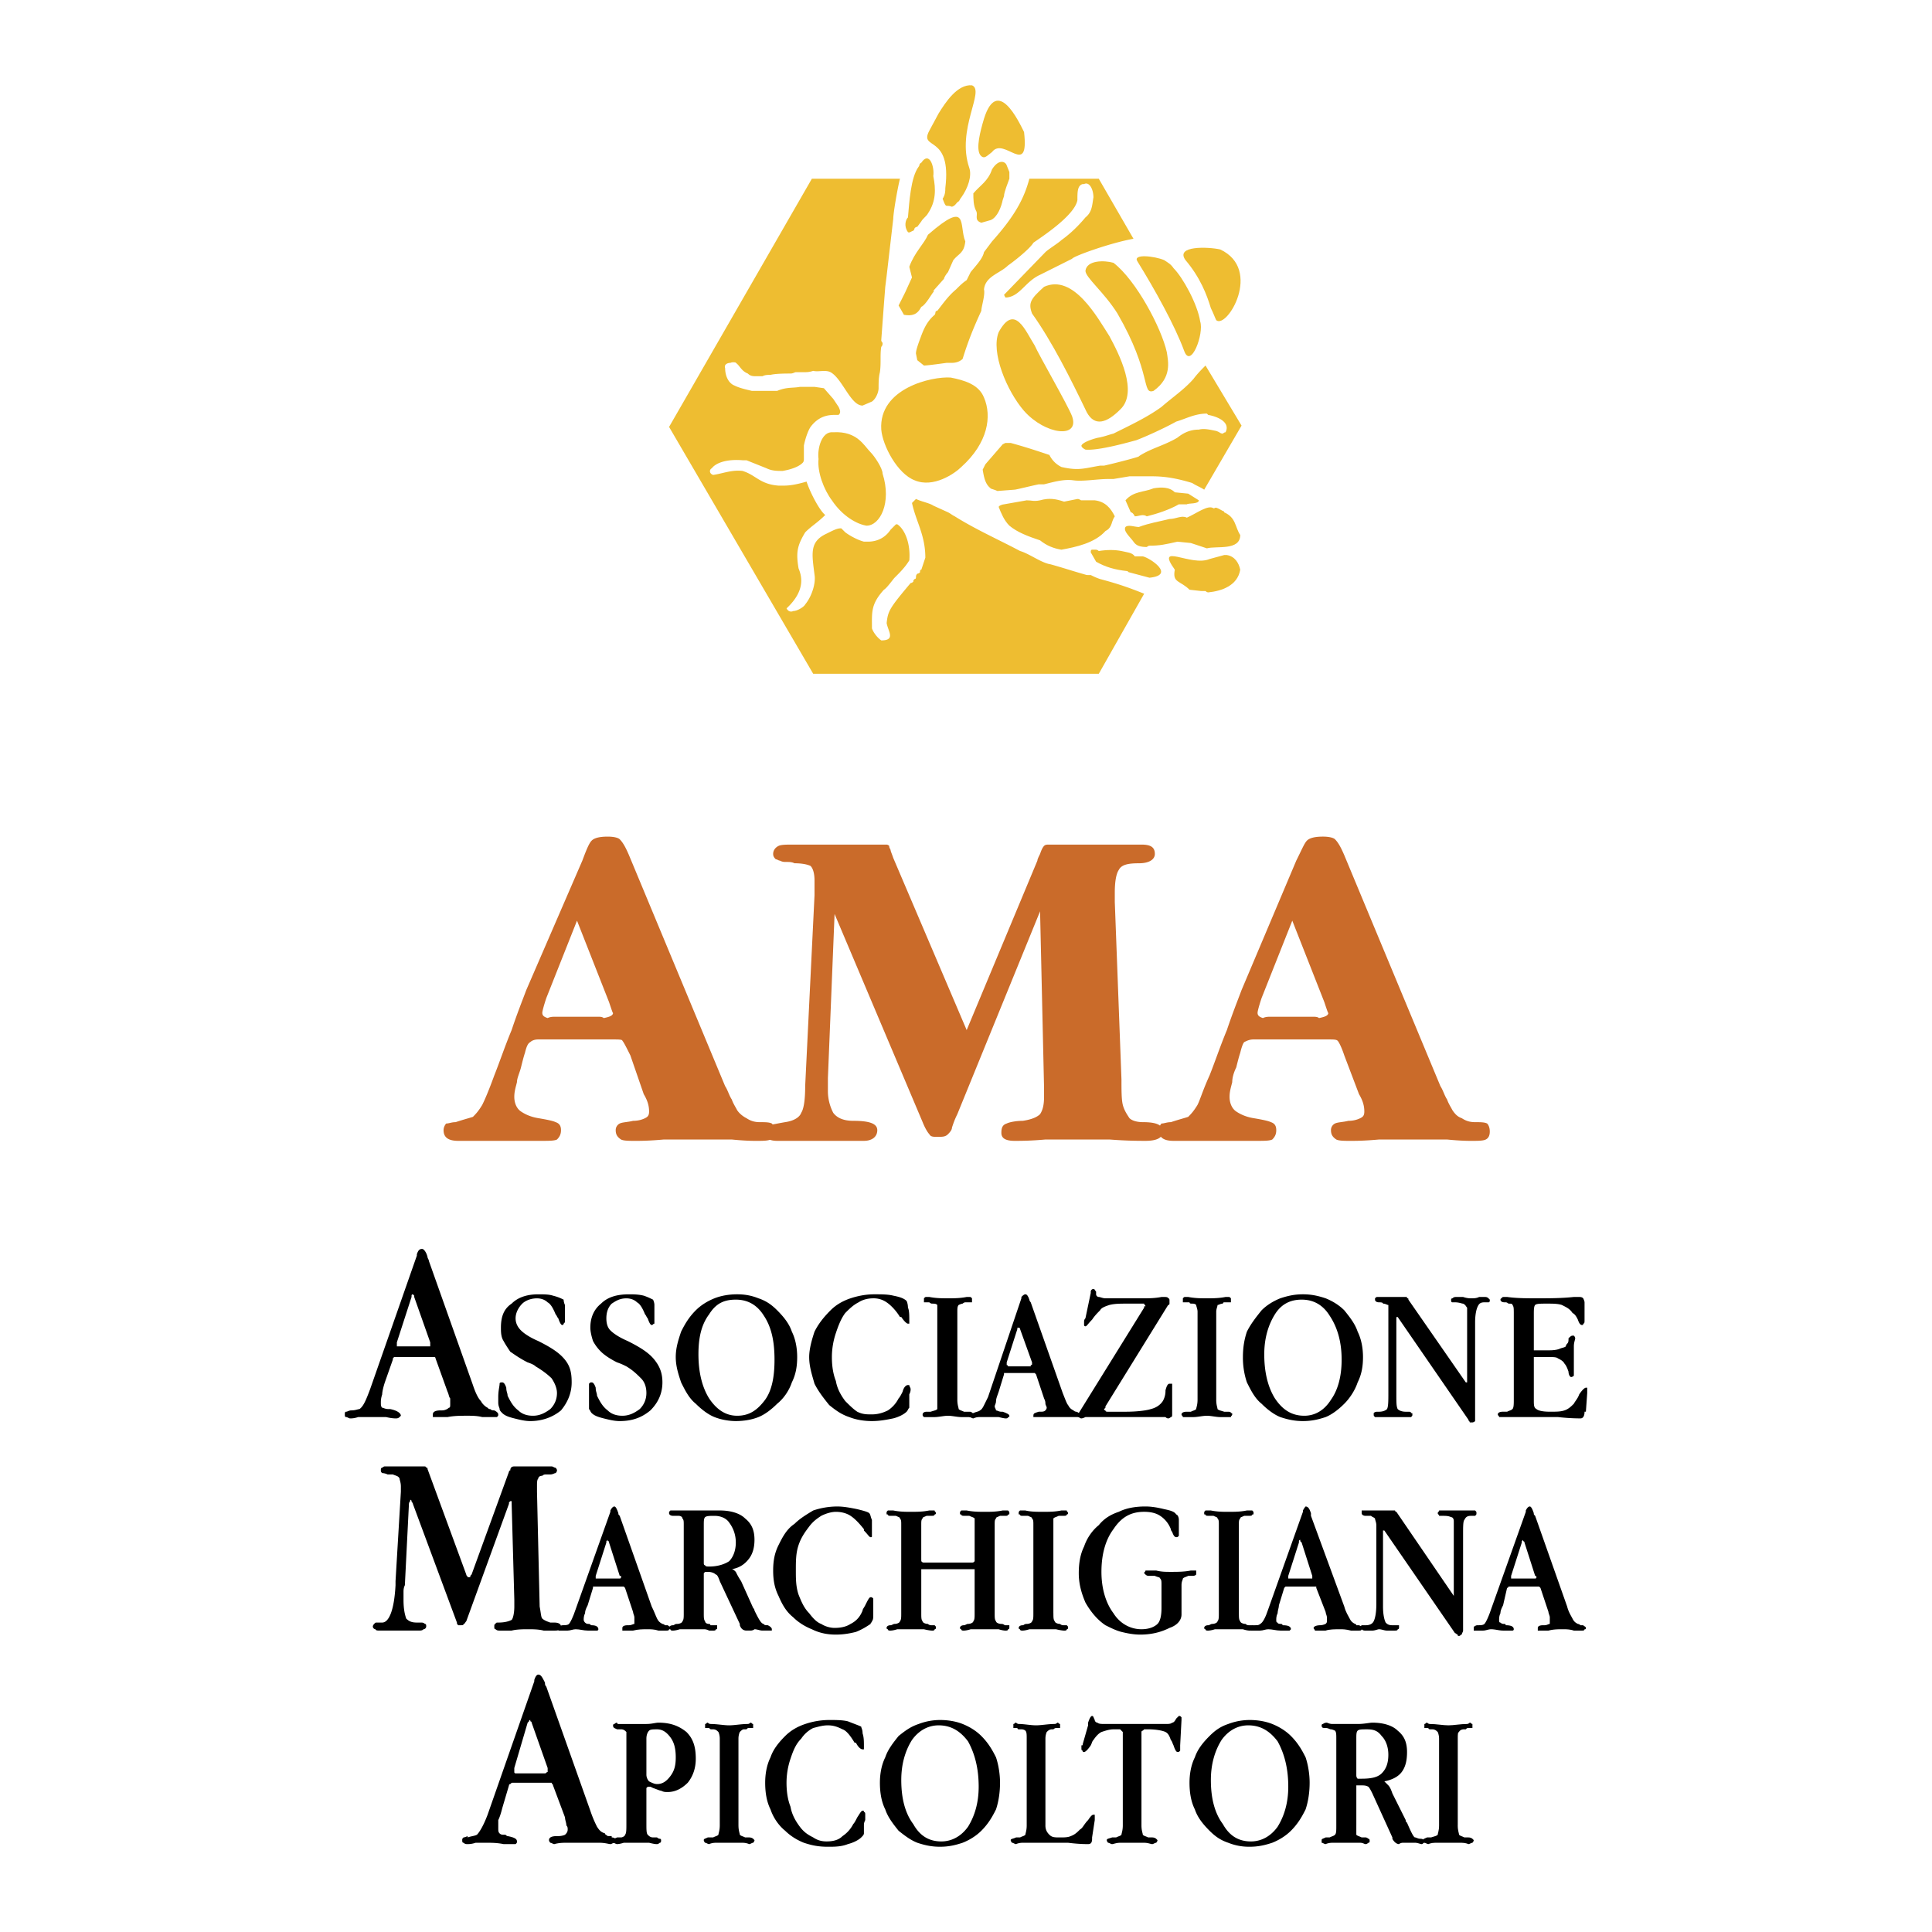
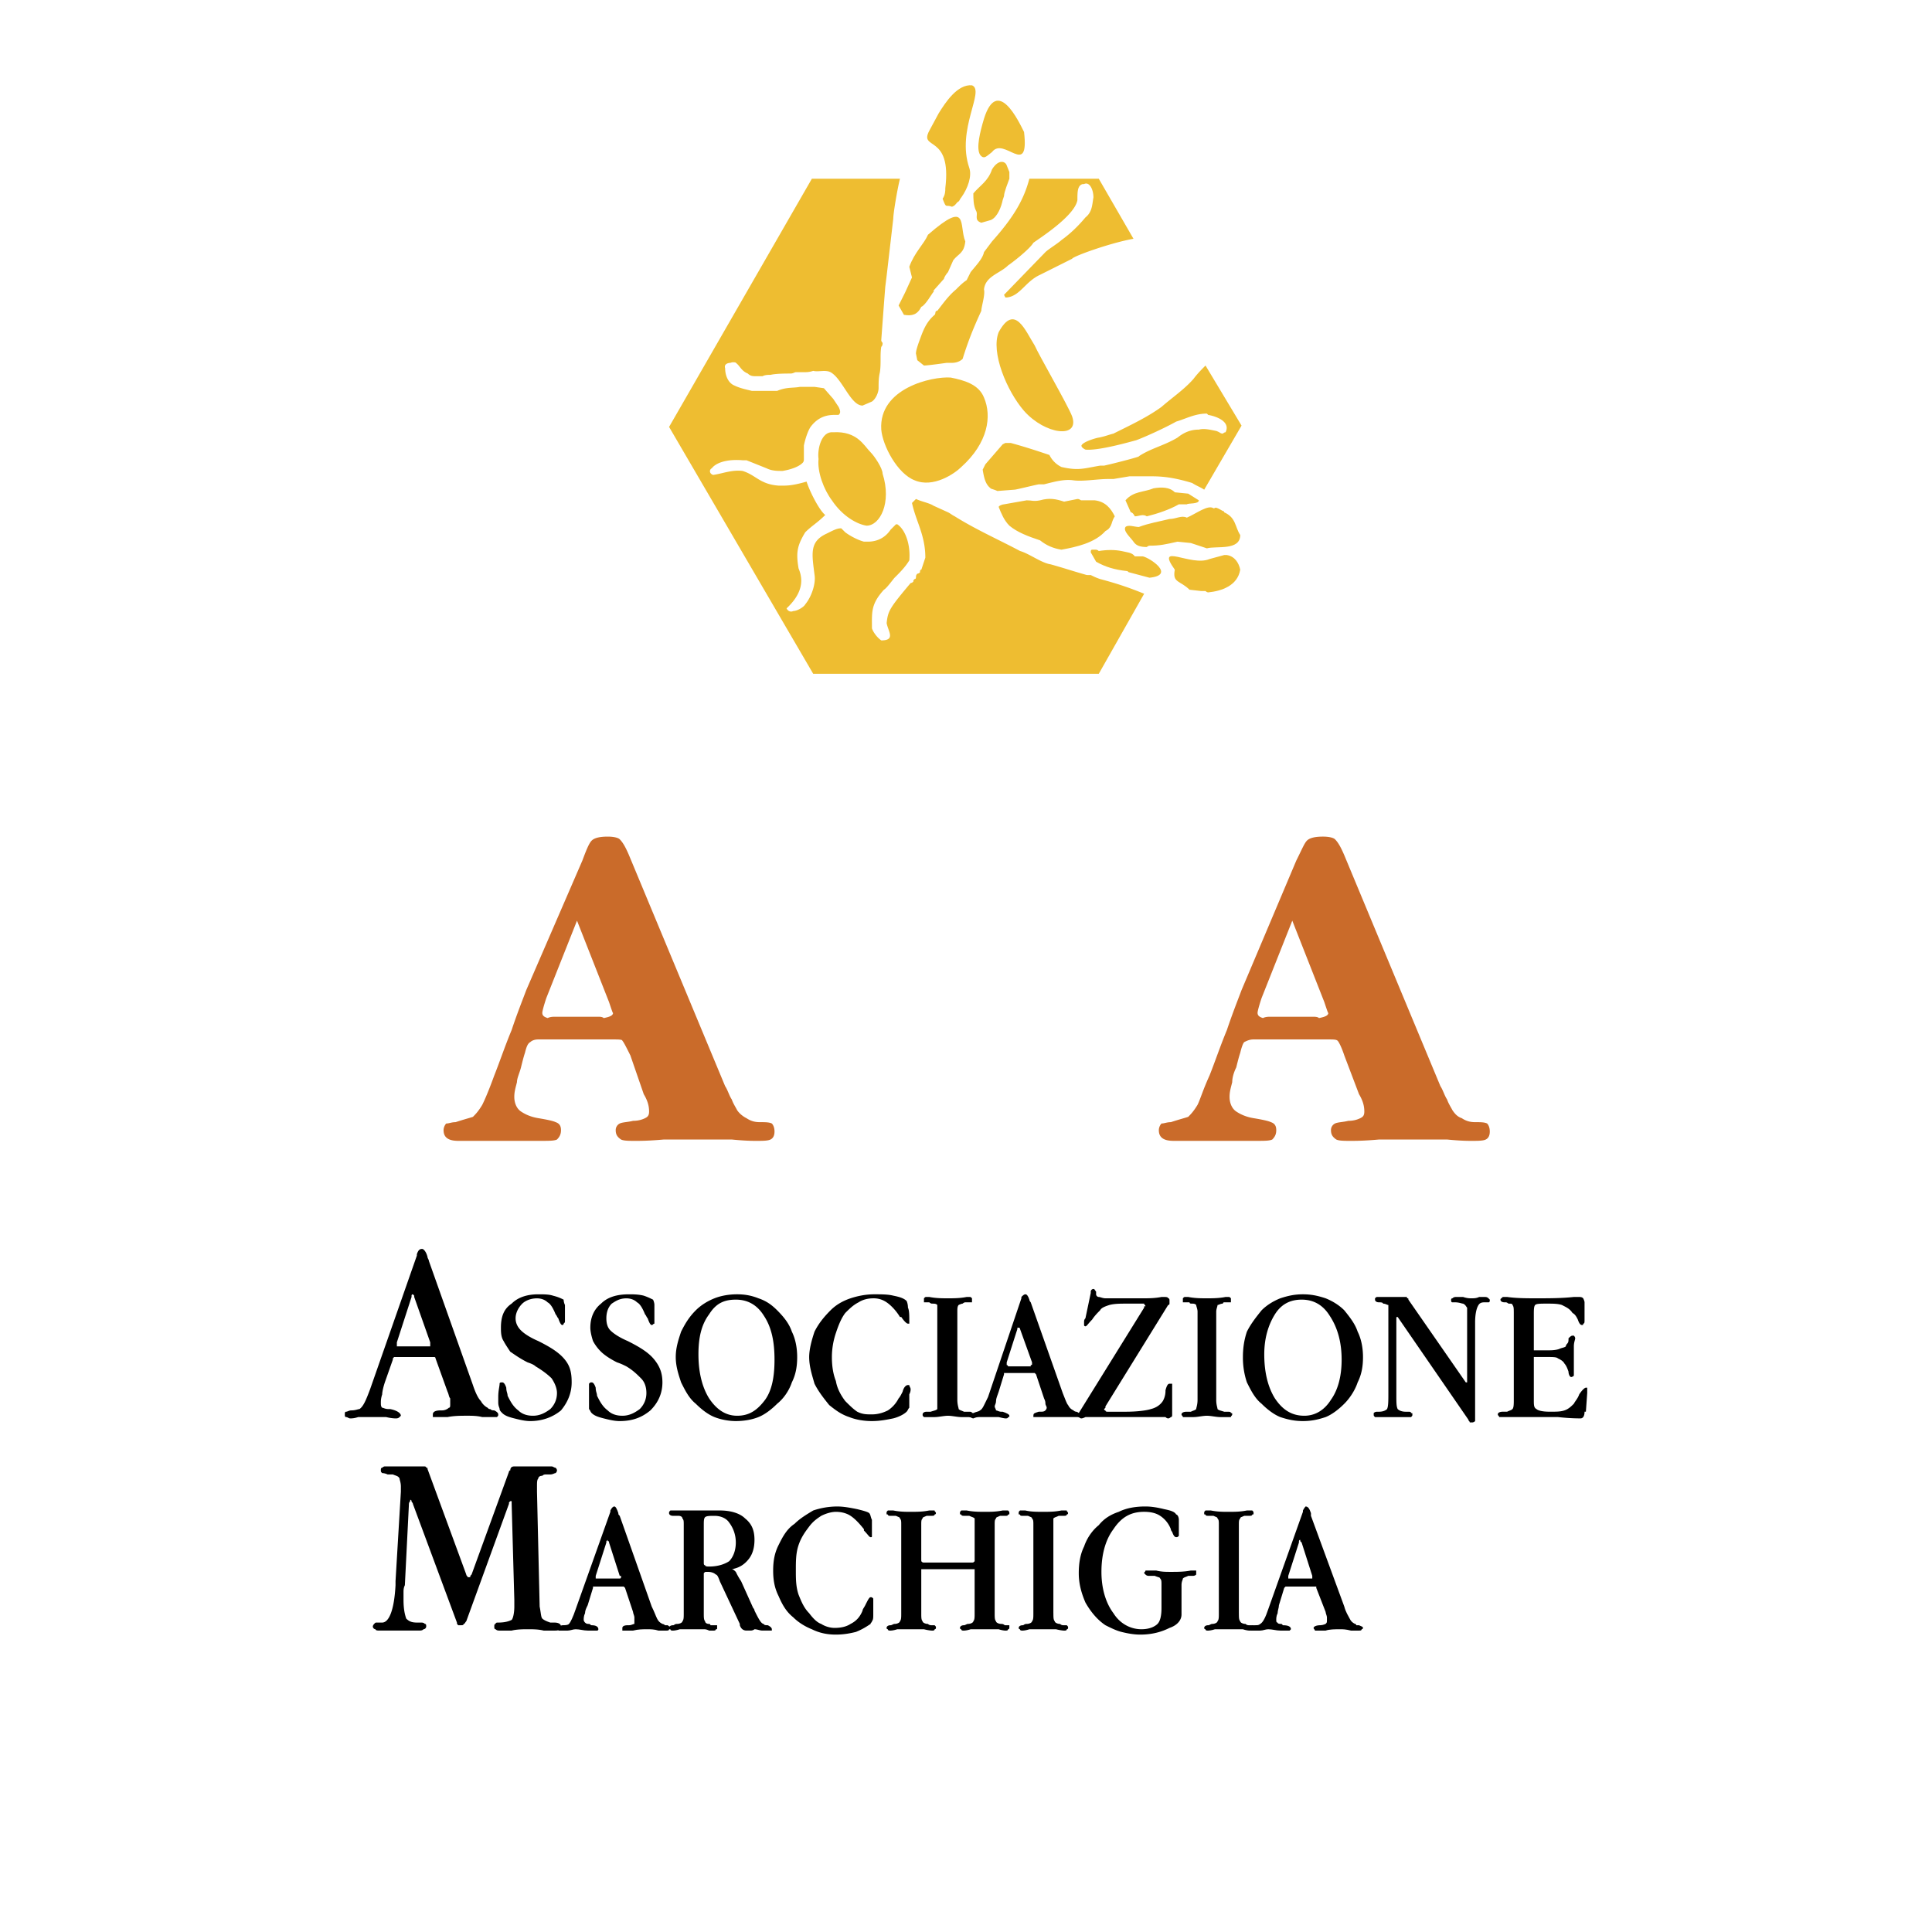
<svg xmlns="http://www.w3.org/2000/svg" width="2500" height="2500" viewBox="0 0 192.756 192.756">
  <g fill-rule="evenodd" clip-rule="evenodd">
    <path fill="#fff" d="M0 0h192.756v192.756H0V0z" />
    <path d="M120.275 36.47c-.398.399-.797.799-1.199 1.332-.932 1.064-2.129 1.863-3.193 2.795-1.465 1.065-3.197 1.863-4.793 2.663-.533.134-.799.267-1.465.4-.133 0-1.598.399-1.73.798 0 .133.133.267.4.4 1.33.133 4.525-.799 5.057-.933 1.066-.398 3.062-1.331 3.996-1.863.932-.266 1.863-.799 3.062-.799l.131.134c.801.133 2.266.666 1.732 1.731-.135 0-.268.133-.268.133-.266 0-.266-.133-.664-.266-.666-.133-1.197-.267-1.732-.133-.799 0-1.465.267-2.131.799-1.328.798-2.662 1.065-3.861 1.864.268 0-2.262.665-3.461.932h-.398c-1.598.266-2.129.532-3.861.134a2.61 2.61 0 0 1-1.197-1.199c-1.197-.399-2.396-.799-3.861-1.198h-.266-.266l-.268.134-1.73 1.997-.266.532c.131.799.266 1.464.799 1.864-.135 0 .398.133.666.266l1.73-.133c.133 0 1.729-.399 2.396-.533h.532c1.066-.265 1.998-.531 2.93-.399.932.134 2.396-.132 3.461-.132h.533l1.596-.267h2.266c1.463 0 2.664.267 3.994.666.398.267.799.399 1.199.666l3.725-6.391-3.595-5.994zm-11.449 20.903c.266.132.533.265.932.398 1.998.533 3.062.932 4.395 1.465l-4.527 7.988H81.133l-14.379-24.63L81 17.831h8.789c-.267 1.065-.668 3.461-.668 3.994l-.664 5.724-.134 1.066-.134 1.73-.266 3.595c0 .133.134.266.134.266 0 .134 0 .266-.134.4-.134.798 0 1.597-.134 2.529-.132.532-.132 1.064-.132 1.598 0 .399-.268 1.064-.666 1.331l-.932.4c-1.199 0-1.998-2.663-3.194-3.329-.533-.267-1.2 0-1.732-.134-.398.134-.664.134-1.065.134h-.666c-.132 0-.266.133-.531.133-.398 0-1.466 0-1.999.132-.266 0-.531 0-.797.134h-.667c-.266 0-.531 0-.798-.266-.667-.267-.798-.799-1.197-1.066.131 0-.266-.132-.533 0-.267 0-.667.134-.533.533 0 .665.266 1.464.932 1.73.533.267 1.198.399 1.732.533H77.541c.932-.4 1.596-.267 2.263-.4h1.463l.934.134.932 1.064.533.799c.266.532.134.665 0 .799h-.399c-.666 0-1.598.133-2.396 1.198-.268.399-.535 1.198-.667 1.864v1.331c0 .133 0 .267-.134.399-.398.4-1.197.666-1.997.799-.531 0-1.063 0-1.598-.266l-1.997-.799h-.397c-1.6-.133-2.664.267-3.063.799-.267.133-.267.533.132.665.932-.132 1.863-.532 2.931-.399 1.329.399 1.729 1.331 3.594 1.465h.532c.666 0 1.331-.134 2.265-.399.399 1.198 1.331 2.929 1.864 3.328-.8.799-1.333 1.065-1.999 1.73-.799 1.332-.932 1.998-.665 3.595.267.667.8 2.13-1.197 3.994.132.266.398.399.664.266.399 0 1.065-.399 1.198-.665.666-.799 1.067-2.131.932-2.929-.266-2.131-.531-3.329 1.199-4.128.8-.399 1.066-.532 1.465-.532l.4.399c.531.399 1.331.799 1.864.932h.399c.931 0 1.73-.399 2.262-1.198l.533-.533h.134c.797.533 1.331 1.998 1.199 3.595-.401.665-.932 1.198-1.466 1.73-.134.133-.798 1.065-1.065 1.199-1.33 1.465-1.197 2.263-1.197 3.861.134.399.532.932.932 1.198 1.465 0 .667-.932.533-1.73.133-1.199.265-1.465 2.396-3.995.134 0 .265-.133.265-.133 0-.134 0-.134.134-.267.134 0 .134-.133.134-.266 0 0 0-.132.134-.266.134 0 .265-.133.265-.133 0-.134 0-.266.133-.266l.399-1.198c0-2.264-.932-3.595-1.331-5.459l.399-.399c.532.266 1.332.399 1.729.666l1.467.666c.265.134.397.267.665.399 2.131 1.332 4.262 2.264 6.523 3.462.932.267 2.129 1.198 3.061 1.332 1.867.533 1.732.533 3.596 1.066l.396.001zm-6.125-39.542h6.924l3.463 5.992c-2.264.399-5.992 1.731-6.127 1.996l-3.193 1.598c-1.465.666-1.998 2.13-3.328 2.264h-.133l-.135-.267 4.129-4.26c.266-.267 1.33-.932 1.596-1.198.932-.666 1.732-1.465 2.398-2.264.664-.532.664-1.198.797-1.996 0-.8-.4-1.599-.932-1.332h-.133c-.533.132-.533.799-.533 1.597-.266 1.598-3.859 3.862-4.393 4.261-.4.666-2.129 1.997-2.529 2.263-.799.798-2.264 1.064-2.398 2.396.135.533-.266 1.731-.266 2.13-.797 1.731-1.33 3.062-1.864 4.793-.265.266-.665.398-1.065.398h-.397-.134s-1.865.267-2.264.267l-.665-.532-.134-.666c0-.266.134-.665.268-1.065.397-1.066.664-1.998 1.596-2.795.134-.134 0-.4.266-.4.533-.666 1.067-1.465 1.865-2.13.399-.398.665-.665 1.065-.932l.398-.799c.534-.666 1.2-1.332 1.331-1.997l.801-1.065c2.263-2.529 3.195-4.26 3.726-6.257z" fill="#eebd31" />
    <path d="M109.225 49.917h-1.33c-.135 0-.135-.133-.4-.133l-1.33.266c-.801-.266-1.465-.399-2.396-.133-.666.133-.801 0-1.334 0l-2.262.399c-.133 0-.533.134-.533.267.268.666.533 1.331 1.066 1.864.799.665 1.863 1.064 3.062 1.464.664.533 1.33.798 2.129.932 1.467-.267 3.328-.665 4.395-1.863.266-.134.398-.267.533-.533.133-.267.133-.533.398-.933-.399-.799-.932-1.465-1.998-1.597zM106.961 41.529c-.398-1.064-3.326-6.124-3.727-7.056-.932-1.464-1.996-4.261-3.596-1.332-.797 1.997.801 5.859 2.531 7.855 2.132 2.398 5.591 2.796 4.792.533zM98.174 39.665c-.531-1.332-1.997-1.73-3.327-1.997-1.863-.133-7.189 1.065-6.923 5.192.134 1.598 1.599 4.394 3.328 5.059 1.863.799 3.995-.666 4.661-1.331 2.663-2.397 3.062-5.059 2.261-6.923zM86.859 45.124c-.666-.666-1.332-2.13-3.729-1.997-1.197-.133-1.598 1.731-1.465 2.662-.133 1.331.533 3.062 1.331 4.127 1.065 1.597 2.53 2.396 3.462 2.53 1.33 0 2.529-2.264 1.598-5.193.001-.532-.799-1.73-1.197-2.129zM123.738 53.378c-.533-.799-.4-1.731-1.6-2.264 0 0 0-.132-.133-.132-.932-.533-.664-.267-.932-.267-.533-.4-1.73.533-2.662.932-.533-.266-1.064.133-1.73.133-1.064.267-1.996.4-3.064.799-.396 0-1.062-.267-1.328 0-.268.4.531 1.065.799 1.464.264.4.666.532 1.33.532 0 0 .133-.132.268-.132 1.062 0 1.596-.133 2.793-.4l1.332.134 1.6.531c.931-.264 3.327.268 3.327-1.33zM123.738 56.84c-.135-.667-.533-1.332-1.334-1.464h-.266l-1.463.398c-1.865.799-5.457-1.73-3.463 1.066-.266 1.331.533 1.064 1.465 1.997l1.199.133h.398s.135.133.266.133c1.335-.133 2.931-.665 3.198-2.263zM118.547 49.251l-1.334-.133c-.531-.533-1.33-.533-2.129-.399-.932.399-1.996.266-2.795 1.198l.531 1.198c.133 0 .268.134.4.399.396 0 .799-.265 1.197 0 1.066-.265 2.264-.665 3.197-1.198h.797c.135-.133 1.197 0 1.197-.399l-1.061-.666zM114.02 55.509h-.799c-.268-.399-.799-.399-1.332-.533-.666-.133-1.465-.133-2.264 0 0 0-.133-.133-.266-.133h-.4c-.133 0-.133.133-.133.267l.533.932c.932.532 1.863.799 3.062.932.133 0 .133.134.264.134l2 .532c2.663-.267.001-1.998-.665-2.131zM100.705 17.165l-.266-.667c-.133-.399-.801-.665-1.465.4-.398 1.198-1.199 1.597-1.863 2.396 0 .533 0 1.198.266 1.731.266.399-.266.932.531 1.198l.934-.266c.666-.267 1.064-1.331 1.197-1.998l.133-.399c0-.399.4-1.332.533-1.731v-.664zM98.174 11.84c-.398 1.331-.797 2.929-.398 3.594.398.533.666.132 1.199-.266 1.197-1.599 3.727 2.663 3.195-1.997-.533-1.066-2.662-5.592-3.996-1.331zm-1.198-3.329c1.333.533-1.597 4.394-.266 8.254.266.8-.132 1.998-.798 2.931-.134.132-.134.265-.266.398-.267.133-.267.399-.667.533-.665-.267-.531.266-.932-.799.268-.399.268-.799.268-1.065.665-5.458-2.662-3.729-1.597-5.725l.933-1.731c.663-1.065 1.862-2.929 3.325-2.796zM92.583 23.422c-.399.931-1.331 1.731-1.862 3.195l.266 1.065-.667 1.465-.666 1.331.533.933c.8.132 1.333 0 1.731-.799.399-.134 1.066-1.332 1.197-1.464 0 0 .134-.134 0-.134l1.067-1.198c0-.133.266-.533.399-.665l.532-1.198c.533-.666 1.063-.666 1.197-1.864-.664-1.599.4-4.261-3.727-.667z" fill="#eebd31" />
-     <path d="M93.115 17.564c.134-.932-.397-2.53-1.197-1.331-.265.133-.133.265-.265.399-.8 1.066-.932 3.595-1.067 5.059-.266.267-.399.933 0 1.464.135.134.401-.132.532-.132 0 0 .134-.134.134-.266 0 0 .134-.133.268-.133l.398-.533c.132-.267.533-.533.665-.799.799-1.198.799-2.396.532-3.728zM121.74 24.887c-1.199-.267-4.527-.399-3.461 1.065 1.465 1.73 2.131 3.461 2.529 4.792.266.533.4.932.533 1.198 1.063.933 4.661-5.058.399-7.055zM119.744 32.076c-.266-1.731-1.73-4.394-2.662-5.325-.268-.4-.533-.533-.932-.799-.932-.399-3.197-.666-2.664.132 1.732 2.796 3.727 6.391 4.658 8.921.667 1.864 2.001-1.731 1.6-2.929zM116.414 35.138c-.531-2.396-3.062-7.188-5.324-8.919-.934-.266-2.664-.266-2.795.799 0 .665 1.861 2.13 3.193 4.26 3.463 5.992 2.396 8.122 3.596 7.723 1.863-1.333 1.465-2.93 1.33-3.863zM110.689 33.541c-1.197-1.865-3.594-6.258-6.523-4.926-1.33 1.198-1.598 1.597-1.199 2.663 1.998 2.796 3.861 6.524 5.459 9.852.799 1.465 1.998 1.066 3.33-.266 1.861-1.732-.135-5.593-1.067-7.323z" fill="#eebd31" />
    <path d="M38.396 137.92c-.134.399-.265.933-.265 1.199-.133.399-.133.665-.133.798 0 .267 0 .4.133.533.131 0 .265.134.664.134h.134c.667.132 1.065.398 1.065.665l-.132.133c-.135.133-.267.133-.401.133 0 0-.399 0-.932-.133H35.733c-.399.133-.666.133-.8.133-.132 0-.266-.133-.399-.133-.131 0-.131-.133-.131-.267 0-.133 0-.267.131-.267.134 0 .267-.133.533-.133.399 0 .666-.132.797-.132.401-.267.667-.934 1.067-1.997l4.659-13.314v-.133c.134-.399.265-.533.531-.533.133 0 .4.267.532.8 0 .133.136.265.136.398l4.393 12.382c.266.799.531 1.332.797 1.598.135.267.401.533.668.666.132.134.132.134.266.134.134.132.265.132.399.132.267.133.398.267.398.399 0 .134 0 .134-.131.267h-1.464c-.533-.133-1.067-.133-1.465-.133-.666 0-1.332 0-1.997.133h-1.467v-.267c0-.267.267-.399.8-.399h.132c.267 0 .534-.132.666-.266.134 0 .134-.133.134-.399v-.532c-.134-.135-.134-.399-.266-.666l-1.199-3.328s0-.134-.133-.134h-3.994c-.134.134-.134.134-.134.267l-.796 2.262zm1.199-3.994v.4H42.923v-.132-.134-.134l-1.598-4.526v-.133l-.134-.134s-.131 0-.131.134v.133l-1.465 4.526zM57.035 137.92c0 1.065-.399 1.997-1.065 2.796-.798.666-1.864 1.066-3.062 1.066-.532 0-1.064-.134-1.598-.268-.533-.133-.932-.266-1.199-.532-.132-.134-.266-.267-.266-.398 0-.134-.134-.267-.134-.667v-.533c0-.664.134-1.064.134-1.33 0-.134.134-.134.266-.134.134 0 .268.134.401.533 0 .399.131.532.131.799.266.532.533 1.065 1.066 1.464.399.399.931.533 1.464.533.666 0 1.199-.267 1.73-.665.401-.4.666-.934.666-1.599 0-.532-.265-1.065-.532-1.465-.399-.398-.932-.799-1.599-1.197-.132-.133-.399-.267-.798-.399-.797-.399-1.331-.799-1.731-1.065-.266-.399-.531-.799-.665-1.065-.266-.399-.266-.932-.266-1.331 0-1.065.266-1.864 1.065-2.397.665-.665 1.596-.932 2.662-.932.532 0 1.065 0 1.464.134.533.133.798.267 1.065.399 0 0 0 .267.132.532v1.598c0 .133 0 .133-.132.266 0 0 0 .134-.133.134-.134 0-.268-.267-.399-.666-.134-.133-.134-.265-.268-.399-.265-.665-.532-1.065-.798-1.197-.266-.267-.667-.399-1.064-.399-.667 0-1.199.267-1.466.531-.399.4-.665.934-.665 1.465 0 .532.266.933.533 1.199.265.266.797.665 1.729 1.064 1.331.666 2.129 1.198 2.662 1.864.536.664.67 1.329.67 2.261zM66.09 137.92c0 1.065-.399 1.997-1.2 2.796-.798.666-1.729 1.066-3.061 1.066-.532 0-1.067-.134-1.6-.268-.531-.133-.932-.266-1.197-.532-.134-.134-.134-.267-.267-.398V139.384v-1.33c.133-.134.133-.134.267-.134.133 0 .265.134.401.533 0 .399.132.532.132.799.265.532.533 1.065 1.065 1.464.399.399.932.533 1.464.533.665 0 1.2-.267 1.732-.665.399-.4.665-.934.665-1.599 0-.532-.134-1.065-.533-1.465-.399-.398-.798-.799-1.465-1.197-.266-.133-.532-.267-.932-.399-.8-.399-1.333-.799-1.598-1.065a4.31 4.31 0 0 1-.798-1.065c-.133-.399-.267-.932-.267-1.331 0-1.065.399-1.864 1.065-2.397.666-.665 1.598-.932 2.795-.932.401 0 .932 0 1.466.134.397.133.664.267.932.399 0 0 .134.267.134.532v1.864c-.134 0-.134.134-.268.134s-.265-.267-.4-.666c-.132-.133-.132-.265-.266-.399-.266-.665-.531-1.065-.798-1.197-.265-.267-.666-.399-1.065-.399-.665 0-1.065.267-1.464.531-.399.4-.532.934-.532 1.465 0 .532.133.933.4 1.199.266.266.797.665 1.73 1.064 1.331.666 2.131 1.198 2.664 1.864.532.664.799 1.329.799 2.261zM73.543 141.249c1.2 0 1.998-.533 2.798-1.599.666-.931.932-2.262.932-3.993s-.266-3.195-1.065-4.393c-.666-1.066-1.598-1.599-2.795-1.599-1.199 0-1.997.398-2.664 1.464-.798 1.065-1.065 2.396-1.065 3.995 0 1.863.399 3.328 1.065 4.394.798 1.198 1.73 1.731 2.794 1.731zm0-12.116c.801 0 1.467.134 2.132.4.797.267 1.332.665 1.865 1.198.665.665 1.197 1.33 1.464 2.13.397.799.531 1.73.531 2.529 0 .933-.133 1.731-.531 2.529-.268.8-.8 1.599-1.464 2.131-.533.533-1.199 1.064-1.865 1.331-.665.267-1.465.4-2.263.4-.666 0-1.464-.134-2.131-.4s-1.331-.798-1.864-1.331c-.666-.532-1.065-1.331-1.464-2.131-.265-.798-.533-1.597-.533-2.529 0-.932.268-1.73.533-2.529.399-.8.798-1.465 1.464-2.13.533-.533 1.197-.932 1.864-1.198s1.465-.4 2.262-.4zM87.257 129.133c.667 0 1.333 0 1.864.134.668.133 1.065.267 1.333.533 0 0 .132.265.132.665.135.267.135.8.135 1.331v.266h-.135c-.132 0-.399-.266-.665-.665h-.132c-.4-.665-.934-1.198-1.332-1.464a2.243 2.243 0 0 0-1.331-.399c-.533 0-1.065.133-1.465.399-.532.266-.932.665-1.331 1.065-.4.531-.666 1.197-.933 1.996a7.548 7.548 0 0 0-.399 2.396c0 .933.134 1.731.399 2.396.134.8.533 1.465.933 1.997.399.399.799.8 1.198 1.064.533.267.932.267 1.464.267s1.065-.133 1.598-.399a3.13 3.13 0 0 0 1.063-1.197c.135-.135.267-.399.401-.666.132-.533.399-.666.531-.666h.135c0 .133.132.267.132.4s0 .266-.132.532v1.331c-.135.134-.135.266-.268.398-.267.267-.8.533-1.333.666-.664.134-1.331.268-2.129.268s-1.598-.134-2.263-.4c-.8-.267-1.333-.666-1.997-1.198-.533-.665-1.066-1.331-1.466-2.13-.266-.932-.531-1.73-.531-2.663 0-.799.265-1.73.531-2.529.4-.8.934-1.465 1.6-2.13.531-.533 1.197-.932 1.995-1.198.802-.266 1.6-.4 2.398-.4zM95.513 139.65c0 .533.133.8.133.934.132.132.266.132.531.265h.402c.265 0 .397 0 .397.134 0 0 .135 0 .135.133 0 .134-.135.134-.135.267h-.397-.666c-.399 0-.934-.133-1.331-.133-.399 0-.932.133-1.333.133h-1.065c-.134-.133-.134-.133-.134-.267 0-.133.134-.267.4-.267h.399c.399-.133.533-.133.665-.265V130.864v-.666c-.132-.134-.266-.134-.531-.134 0 0-.134 0-.266-.132h-.534v-.4c.133-.134.133-.134.267-.134h.267c.665.134 1.33.134 1.864.134.532 0 1.197 0 1.863-.134h.266c.133 0 .133 0 .266.134v.4h-.665s-.134 0-.267.132c-.131 0-.397.134-.397.134-.133.133-.133.399-.133.666v8.786h-.001z" />
    <path d="M99.639 138.853c-.131.399-.266.666-.266.932 0 .267-.133.399-.133.533 0 .133.133.267.133.398.135 0 .266.133.533.133h.133c.4.134.666.267.666.4s0 .133-.133.133c0 .133-.133.133-.266.133 0 0-.135 0-.668-.133h-1.996c-.266 0-.531.133-.531.133-.135 0-.268-.133-.401-.133v-.133-.267h.401c.266-.134.531-.134.664-.267.268-.132.398-.532.801-1.332l3.328-9.851v-.134c.131-.133.266-.267.398-.267.131 0 .266.134.398.533 0 .134.135.267.135.267l3.193 9.053c.266.665.402 1.065.533 1.198.135.267.266.4.533.532 0 0 .133.133.268.133 0 0 .131 0 .266.134.131 0 .266.133.266.133 0 .134 0 .267-.135.267h-4.658v-.133c0-.267.133-.267.533-.4h.133c.266 0 .398 0 .533-.133 0 0 .131-.132.131-.266 0-.133-.131-.267-.131-.399 0-.134 0-.267-.135-.532l-.799-2.396-.133-.134h-2.928-.135v.134l-.531 1.731zm.8-2.929v.267c.133 0 .133.133.133.133h2.264v-.133c.131 0 .131 0 .131-.134v-.133l-1.197-3.329s0-.133-.133-.133h-.133v.133l-1.065 3.329z" />
    <path d="M110.557 140.849h1.732c1.197 0 2.129-.133 2.527-.265.533-.134.932-.4 1.199-.8a2.04 2.04 0 0 0 .266-1.064c.133-.533.268-.666.4-.666h.266v3.061c0 .134 0 .267-.133.267 0 0-.133.133-.266.133 0 0-.135 0-.268-.133H108.294c-.268.133-.4.133-.4.133-.135 0-.266-.133-.266-.133-.135 0-.135-.133-.135-.133v-.134c0-.133.135-.133.135-.133l6.523-10.518v-.134h.133c0-.133-.133-.133-.133-.267h-1.598c-.799 0-1.332 0-1.865.134-.398.133-.799.267-.932.533-.266.267-.533.533-.799.932-.398.398-.533.665-.664.665 0 0-.135 0-.135-.133v-.267c0-.133 0-.266.135-.399l.531-2.529v-.134c0-.133.133-.266.266-.266s.133.133.268.266v.267c0 .134.133.267.266.267s.4.134.666.134h3.729c.531 0 1.199 0 1.863-.134h.268c.131 0 .398 0 .398.134.133 0 .133.133.133.267v.265s0 .134-.133.134l-6.258 10.119v.133l-.135.134c0 .132.135.132.135.132.001.132.134.132.267.132zM121.342 139.65c0 .533.131.8.131.934.135.132.268.132.666.265h.266c.268 0 .402 0 .402.134.131 0 .131 0 .131.133 0 .134-.131.134-.131.267h-.402-.664c-.398 0-.932-.133-1.33-.133-.402 0-.932.133-1.334.133h-1.062c0-.133-.135-.133-.135-.267 0-.133.135-.267.533-.267h.399c.266-.133.4-.133.533-.265 0-.134.135-.4.135-.934v-8.786c0-.267-.135-.533-.135-.666-.133-.134-.268-.134-.398-.134-.135 0-.268 0-.268-.132h-.664v-.4c.131-.134.131-.134.266-.134h.268c.664.134 1.33.134 1.863.134.531 0 1.197 0 1.863-.134h.266c.133 0 .133 0 .268.134v.4h-.402-.266s-.133 0-.133.132c-.266 0-.398.134-.533.134 0 .133-.131.399-.131.666v8.786h-.002zM130.129 141.249c1.062 0 1.996-.533 2.662-1.599.666-.931 1.064-2.262 1.064-3.993s-.398-3.195-1.197-4.393c-.666-1.066-1.598-1.599-2.795-1.599-1.066 0-1.998.398-2.664 1.464s-1.064 2.396-1.064 3.995c0 1.863.398 3.328 1.064 4.394.799 1.198 1.733 1.731 2.93 1.731zm-.135-12.116c.801 0 1.465.134 2.266.4.664.267 1.33.665 1.861 1.198.535.665 1.068 1.33 1.332 2.13.398.799.533 1.73.533 2.529 0 .933-.135 1.731-.533 2.529-.264.8-.797 1.599-1.332 2.131-.531.533-1.197 1.064-1.861 1.331-.801.267-1.465.4-2.266.4-.797 0-1.463-.134-2.262-.4-.666-.267-1.334-.798-1.865-1.331-.666-.532-1.064-1.331-1.465-2.131a7.751 7.751 0 0 1-.396-2.529c0-.932.131-1.73.396-2.529.4-.8.932-1.465 1.465-2.13.531-.533 1.199-.932 1.865-1.198.799-.266 1.465-.4 2.262-.4zM139.447 131.396c-.133 0-.133 0-.133.133V139.119c0 .798 0 1.198.133 1.465.133.132.4.265.799.265h.266c.135 0 .268 0 .268.134.133 0 .133 0 .133.133 0 .134 0 .134-.133.267h-3.595c-.131-.133-.131-.133-.131-.267v-.133c.131-.134.264-.134.398-.134h.133c.4 0 .666-.133.799-.265.133-.267.133-.8.133-1.731V130.999v-.8c-.133 0-.266-.134-.531-.134 0-.132-.268-.132-.4-.132-.268 0-.4-.133-.4-.267v-.133c.133-.134.133-.134.268-.134h2.795c.133 0 .133 0 .133.134.133 0 .133 0 .133.133l5.727 8.254h.133v-6.124-.932-.399c-.133-.134-.133-.267-.4-.4-.131 0-.398-.132-.799-.132h-.266c-.133 0-.133-.133-.133-.267 0 0 0-.133.133-.133.135-.134.266-.134.4-.134h.664c.4.134.666.134.799.134.268 0 .533 0 .799-.134h.533c.133 0 .268 0 .4.134l.133.133c0 .134 0 .267-.133.267h-.401c-.398 0-.533.132-.664.398-.135.267-.268.799-.268 1.598V141.783c-.133.132-.268.132-.268.132h-.266c0-.132-.131-.132-.131-.266l-7.06-10.253zM151.029 130.864c0-.267 0-.533-.131-.666 0-.134-.135-.134-.4-.134 0 0-.133-.132-.266-.132h-.132c-.268 0-.4-.133-.4-.267 0 0 0-.133.133-.133 0-.134.133-.134.268-.134h.266c.932.134 1.996.134 2.928.134 1.199 0 2.529 0 3.729-.134h.4c.266 0 .398 0 .531.134 0 0 .135.267.135.399V131.662c0 .266 0 .398-.135.398 0 .134 0 .134-.133.134s-.266-.134-.398-.532c-.133-.267-.268-.533-.533-.665-.266-.4-.531-.533-1.066-.8-.398-.134-.932-.134-1.463-.134-.666 0-1.066 0-1.197.134-.135.133-.135.533-.135.932v3.594h1.332c.398 0 .799 0 1.197-.133.266-.133.533-.133.666-.267 0-.132.135-.266.135-.266.131-.134.131-.267.131-.533.135-.133.266-.267.4-.267h.133s.133.134.133.267c0 .134-.133.399-.133.799V137.252s-.133.134-.268.134c-.131 0-.266-.267-.266-.533-.131-.4-.266-.665-.398-.799-.133-.267-.4-.399-.666-.532-.133-.134-.533-.134-1.064-.134h-1.332v4.26c0 .533 0 .8.266.934.135.132.533.265 1.334.265.664 0 1.062 0 1.463-.133.398-.132.664-.398.932-.665.133-.267.4-.532.533-.932.266-.399.533-.666.666-.666h.133v.533l-.133 1.863h-.133c0 .4-.135.666-.4.666s-1.064 0-2.264-.133h-5.857c0-.133-.133-.133-.133-.267 0-.133.133-.267.531-.267h.4c.266-.133.398-.133.533-.265.131-.134.131-.533.131-.934v-8.783h-.003zM41.191 150.036c0-.134-.131-.134-.131-.267 0 0 0-.134-.134-.134v.134c-.132.133-.132.267-.132.398l-.401 7.989c-.134.267-.134.533-.134.666v.799c0 .932.134 1.464.268 1.863.268.267.533.399 1.065.399h.399c.132 0 .266 0 .399.134.133 0 .133.132.133.266a.287.287 0 0 1-.267.267c-.133.133-.266.133-.531.133h-3.862c-.132 0-.399 0-.399-.133-.134 0-.266-.134-.266-.267 0-.134.132-.266.132-.266.134-.134.134-.134.268-.134h.533c.664 0 1.197-1.198 1.331-3.728v-.4l.533-8.919v-.533c0-.399-.132-.666-.132-.799-.135-.268-.401-.268-.668-.4h-.531c-.268-.133-.533-.133-.533-.133-.133-.133-.133-.133-.133-.267 0-.133 0-.266.133-.266 0 0 .131-.134.265-.134h3.861c.134 0 .267 0 .267.134.132 0 .132 0 .132.133l3.863 10.519c0 .133.133.133.133.266h.266c0-.133 0-.133.132-.266l3.729-10.252s0-.134.132-.134c0-.266.135-.399.4-.399h3.728c.133 0 .267.134.398.134 0 0 .134.133.134.266 0 .134-.134.267-.134.267-.131 0-.265.133-.532.133h-.399c-.132 0-.266 0-.399.133-.266 0-.399.134-.399.268-.132.133-.132.399-.132.799v.533l.266 11.449c.131.666.131 1.065.266 1.198.133.134.399.267.798.399h.401c.399 0 .665.134.665.399 0 .133-.134.267-.134.267-.132.133-.266.133-.531.133h-1.066c-.532-.133-1.065-.133-1.598-.133-.399 0-1.065 0-1.596.133h-1.199c-.134 0-.265 0-.398-.133-.134 0-.134-.134-.134-.267 0-.134 0-.266.134-.266 0-.134.133-.134.265-.134.667 0 1.066-.133 1.333-.266.132-.134.266-.666.266-1.332v-.665l-.266-9.586v-.267h-.135l-.132.133v.134l-4.26 11.716c-.134.133-.134.267-.267.267 0 .132-.134.132-.266.132h-.266c-.134-.132-.134-.132-.134-.266l-4.397-11.847z" />
    <path d="M58.633 160.155c-.134.265-.265.531-.265.798-.133.267-.133.532-.133.666 0 .133.133.266.133.266.131.134.265.134.397.134.133 0 .133.132.267.132.401 0 .667.134.667.4 0 0 0 .133-.134.133h-.268-.665c-.398 0-.8-.133-1.197-.133-.267 0-.535.133-.8.133h-.931v-.4c.132 0 .266-.134.399-.134.265 0 .532 0 .666-.132.131-.134.399-.666.666-1.465l3.462-9.719v-.134c.132-.266.266-.399.399-.399.131 0 .265.267.397.666 0 .134 0 .134.135.267l3.194 9.053c.268.533.399.933.533 1.198.134.267.266.399.533.533 0 0 .133 0 .265.132h.267c.132.134.266.134.266.267 0 .134 0 .134-.134.134 0 .133-.132.133-.266.133h-.798c-.399-.133-.801-.133-1.067-.133-.531 0-.932 0-1.463.133h-1.066v-.267c0-.133.134-.267.533-.267h.132c.267 0 .401-.132.535-.132v-.399-.267c0-.133-.134-.399-.134-.532l-.798-2.396-.134-.134h-2.931-.132v.134l-.53 1.731zm.801-2.929v.266h2.396c.132 0 .132-.133.132-.133v-.133h-.132l-1.067-3.329c0-.132 0-.132-.132-.132v-.134l-.133.134v.132l-1.064 3.329z" />
    <path d="M70.217 160.953c0 .399 0 .666.132.799 0 .133.134.267.399.267.133 0 .133.132.133.132h.665v.267c0 .134 0 .134-.132.134 0 .133-.134.133-.267.133h-.399c-.266-.133-.399-.133-.531-.133H67.819c-.399.133-.664.133-.664.133-.134 0-.267 0-.267-.133-.134 0-.134-.134-.134-.134 0-.133.134-.267.401-.267.131 0 .131-.132.397-.132.267 0 .534-.134.534-.267.132-.133.132-.399.132-.799v-8.787c0-.399 0-.533-.132-.666 0-.134-.134-.266-.399-.266h-.533c-.267 0-.401-.133-.401-.267 0-.133 0-.133.134-.267h4.926c1.065 0 1.997.267 2.53.799.666.533.932 1.198.932 2.131 0 .666-.134 1.331-.533 1.864-.399.531-.932.932-1.732 1.064.135 0 .267.134.401.267.131.267.265.532.531.931l1.199 2.663s.134.134.134.267c.399.799.664 1.332.932 1.332 0 .132.265.132.399.132.266.134.401.267.401.4v.133h-.932c-.267 0-.534-.133-.799-.133 0 0-.134.133-.399.133h-.4c-.266 0-.533-.133-.665-.533v-.132l-1.997-4.262c-.134-.398-.267-.664-.399-.664-.134-.133-.399-.267-.8-.267h-.132c-.134 0-.134 0-.266.134v3.994h-.001zm0-8.787v3.728c0 .133 0 .267.132.267 0 .133.266.133.399.133.932 0 1.598-.267 1.998-.531.4-.4.666-1.066.666-1.865s-.266-1.464-.666-1.997c-.267-.399-.798-.665-1.465-.665-.399 0-.798 0-.932.132-.132.132-.132.399-.132.798zM83.53 150.302c.665 0 1.331.134 1.997.267.533.133 1.065.267 1.197.399.135.134.135.398.268.665V153.232c0 .133 0 .133-.132.133-.135 0-.267-.267-.666-.666v-.133c-.533-.666-.932-1.065-1.333-1.331-.399-.267-.932-.399-1.464-.399-.399 0-.932.133-1.463.399-.401.266-.8.532-1.199 1.065-.401.532-.798 1.064-1.065 1.863-.268.799-.268 1.599-.268 2.53 0 .798 0 1.597.268 2.396.267.666.532 1.331 1.065 1.864.398.532.798.932 1.199 1.065.399.266.932.398 1.331.398.665 0 1.197-.133 1.597-.398.533-.267.932-.666 1.199-1.332 0-.133.133-.267.266-.531.267-.533.398-.8.534-.8.132 0 .132 0 .266.134v1.596c0 .267 0 .533-.134.666 0 .133-.132.133-.132.267-.4.266-.799.532-1.466.799-.533.133-1.199.267-1.997.267s-1.598-.134-2.398-.533c-.666-.267-1.331-.666-1.864-1.198-.664-.532-1.065-1.197-1.464-2.131-.399-.798-.533-1.597-.533-2.528s.133-1.731.533-2.53c.398-.799.8-1.598 1.598-2.13.533-.533 1.199-.932 1.863-1.332a7.565 7.565 0 0 1 2.397-.4zM91.917 155.628v.134c.132.132.132.132.266.132h4.792c.135 0 .135 0 .266-.132v-3.596-.666c-.131-.134-.266-.134-.532-.266h-.4c-.267 0-.398 0-.398-.133-.134 0-.134 0-.134-.134 0-.133 0-.133.134-.267h.533c.667.134 1.198.134 1.864.134.533 0 1.064 0 1.73-.134h.534c.133.134.133.134.133.267 0 .134 0 .134-.133.134 0 .133-.133.133-.266.133h-.534c-.266.132-.4.132-.4.266-.133.133-.133.267-.133.666v8.787c0 .399 0 .666.133.799 0 .133.266.267.533.267.266 0 .266.132.4.132h.398v.267s0 .134-.133.134c0 .133-.133.133-.266.133 0 0-.268 0-.668-.133h-2.795c-.398.133-.666.133-.666.133-.133 0-.265 0-.265-.133-.134 0-.134-.134-.134-.134 0-.133.134-.267.398-.267.134 0 .268-.132.401-.132.265 0 .533-.134.533-.267.131-.133.131-.399.131-.799v-4.127-.267h-5.324v4.394c0 .399 0 .666.132.799 0 .133.267.267.533.267.135.132.267.132.401.132h.265c.134.134.134.134.134.267 0 0 0 .134-.134.134 0 .133-.134.133-.265.133 0 0-.266 0-.8-.133h-2.662c-.401.133-.667.133-.667.133-.134 0-.265 0-.265-.133-.133 0-.133-.134-.133-.134 0-.133.133-.267.398-.267.134 0 .266-.132.399-.132.268 0 .534-.134.534-.267.132-.133.132-.399.132-.799v-8.787c0-.399 0-.533-.132-.666 0-.134-.135-.134-.4-.266h-.534c-.134 0-.265 0-.265-.133-.133 0-.133 0-.133-.134 0-.133 0-.133.133-.267h.53c.668.134 1.199.134 1.732.134.667 0 1.197 0 1.865-.134h.531c0 .134.134.134.134.267 0 .134-.134.134-.134.134 0 .133-.134.133-.399.133h-.399c-.267.132-.4.132-.4.266-.132.133-.132.267-.132.666v3.462h.003zM105.098 160.953c0 .399 0 .666.135.799 0 .133.266.267.531.267.133.132.266.132.4.132h.268c.131.134.131.134.131.267 0 0 0 .134-.131.134 0 .133-.137.133-.268.133 0 0-.268 0-.801-.133h-2.662c-.398.133-.666.133-.666.133-.131 0-.266 0-.266-.133-.133 0-.133-.134-.133-.134 0-.133.133-.267.398-.267.135 0 .135-.132.398-.132.268 0 .533-.134.533-.267.135-.133.135-.399.135-.799v-8.787c0-.399 0-.533-.135-.666 0-.134-.131-.134-.398-.266h-.534c-.131 0-.266 0-.266-.133-.133 0-.133 0-.133-.134 0-.133 0-.133.133-.267h.533c.533.134 1.199.134 1.73.134.666 0 1.199 0 1.863-.134h.536c0 .134.131.134.131.267 0 .134-.131.134-.131.134 0 .133-.137.133-.402.133h-.399c-.268.132-.398.132-.533.266V160.953h.003zM117.879 161.086c0 .533-.4 1.064-1.197 1.331-.799.4-1.73.667-2.928.667-.666 0-1.332-.134-1.865-.267-.533-.134-1.064-.4-1.598-.667-.799-.531-1.465-1.33-1.996-2.262-.4-.933-.666-1.864-.666-2.929 0-.934.131-1.865.531-2.663.266-.8.799-1.599 1.465-2.131.531-.666 1.199-1.064 1.996-1.331.801-.399 1.73-.533 2.664-.533.666 0 1.332.134 1.865.267.664.133 1.062.267 1.197.533.131 0 .268.265.268.531v1.598c-.137.133-.137.133-.268.133-.135 0-.266-.133-.4-.532-.133-.134-.133-.267-.133-.267a2.762 2.762 0 0 0-1.066-1.331c-.398-.267-.932-.399-1.596-.399-1.332 0-2.264.531-3.062 1.73-.799 1.065-1.199 2.529-1.199 4.261 0 1.598.4 3.062 1.199 4.127.666 1.065 1.73 1.598 2.795 1.598.801 0 1.334-.267 1.6-.532.264-.267.398-.799.398-1.599v-2.263c0-.4 0-.532-.135-.666 0-.133-.264-.133-.529-.266h-.268-.266c-.135 0-.268 0-.4-.133l-.133-.133c0-.134.133-.134.133-.267h1.065c.533.133.932.133 1.465.133.664 0 1.33 0 1.996-.133h.534v.4c-.133.133-.268.133-.398.133h-.399c-.268.133-.402.133-.533.266 0 .134-.135.266-.135.666v2.93h-.001zM123.604 160.953c0 .399 0 .666.135.799 0 .133.268.267.533.267.131.132.264.132.398.132h.398v.267s0 .134-.131.134c0 .133-.135.133-.268.133 0 0-.268 0-.664-.133h-2.797c-.4.133-.668.133-.668.133-.131 0-.266 0-.266-.133-.131 0-.131-.134-.131-.134 0-.133.131-.267.396-.267.135 0 .268-.132.4-.132.268 0 .531-.134.531-.267.135-.133.135-.399.135-.799v-8.787c0-.399 0-.533-.135-.666 0-.134-.131-.134-.398-.266h-.399c-.266 0-.4 0-.4-.133-.131 0-.131 0-.131-.134 0-.133 0-.133.131-.267h.534c.664.134 1.197.134 1.73.134.666 0 1.199 0 1.863-.134h.536c.131.134.131.134.131.267 0 .134 0 .134-.131.134 0 .133-.135.133-.402.133h-.399c-.268.132-.398.132-.398.266-.135.133-.135.267-.135.666v8.787h.002z" />
    <path d="M127.598 160.155c0 .265-.131.531-.131.798-.135.267-.135.532-.135.666 0 .133 0 .266.135.266 0 .134.266.134.398.134l.133.132c.533 0 .799.134.799.4l-.133.133h-.266-.666c-.4 0-.799-.133-1.199-.133-.266 0-.531.133-.799.133h-.932c0-.133-.133-.133-.133-.267l.133-.133s.135-.134.398-.134c.266 0 .4 0 .533-.132.268-.134.533-.666.799-1.465l3.461-9.719v-.134c.135-.266.266-.399.266-.399.268 0 .402.267.535.666v.267l3.326 9.053c.135.533.4.933.535 1.198.131.267.266.399.533.533 0 0 .131 0 .131.132h.268c.264.134.398.134.398.267 0 .134-.135.134-.135.134 0 .133-.133.133-.264.133h-.801c-.531-.133-.799-.133-1.062-.133-.533 0-1.066 0-1.465.133h-1.069c0-.133-.131-.133-.131-.267 0-.133.268-.267.666-.267.266 0 .533-.132.533-.132.131-.134.131-.134.131-.399v-.267c0-.133-.131-.399-.131-.532l-.932-2.396v-.134H128.26l-.133.134-.529 1.731zm.933-2.929v.266H130.926v-.266l-1.062-3.329-.135-.132v-.134c-.133 0-.133.134-.133.134v.132l-1.065 3.329z" />
-     <path d="M138.115 152.698h-.131v7.589c0 .799.131 1.332.266 1.598.133.134.266.266.666.266h.664v.267s0 .134-.133.134c0 .133-.133.133-.4.133h-.664c-.268 0-.533-.133-.799-.133-.133 0-.4.133-.666.133h-.666c-.133 0-.266 0-.4-.133-.133 0-.133 0-.133-.134 0-.133 0-.133.133-.267h.401c.398 0 .666-.132.801-.398.131-.267.264-.799.264-1.731v-7.855c0-.267-.133-.533-.133-.666-.131-.134-.266-.134-.396-.266h-.535c-.266 0-.4-.133-.4-.267v-.267H139.185s0 .134.133.134l5.727 8.387v-.133-6.124-.799-.399c0-.267-.135-.4-.268-.4-.266-.132-.533-.132-.932-.132h-.266c0-.133-.135-.133-.135-.267 0-.133.135-.133.135-.267h3.593c.133.134.133.134.133.267 0 .134 0 .134-.133.267h-.401c-.398 0-.531.132-.666.398-.133.134-.133.667-.133 1.465v9.586c0 .134-.131.267-.131.4-.135 0-.135.133-.268.133s-.133 0-.133-.133c-.133 0-.133-.134-.268-.134l-7.057-10.252zM149.965 160.155c-.133.265-.266.531-.266.798-.133.267-.133.532-.133.666 0 .133 0 .266.133.266.133.134.266.134.4.134.133 0 .133.132.133.132.531 0 .797.134.797.4 0 0 0 .133-.131.133h-.268-.666c-.398 0-.799-.133-1.197-.133-.266 0-.533.133-.799.133h-.931v-.4c.133 0 .133-.134.4-.134.266 0 .531 0 .664-.132.133-.134.4-.666.666-1.465l3.463-9.719v-.134c.131-.266.264-.399.398-.399.133 0 .266.267.398.666 0 .134 0 .134.135.267l3.195 9.053c.131.533.396.933.531 1.198.133.267.266.399.533.533 0 0 .133 0 .266.132h.266c.135.134.268.134.268.267 0 .134 0 .134-.133.134 0 .133-.135.133-.268.133h-.799c-.398-.133-.799-.133-1.064-.133-.533 0-.932 0-1.465.133h-1.065v-.267c0-.133.133-.267.531-.267h.135c.266 0 .398-.132.533-.132v-.399-.267c0-.133-.135-.399-.135-.532l-.799-2.396-.133-.134H150.628h-.133s0 .134-.133.134l-.397 1.731zm.799-2.929v.266h2.399c.131 0 .131-.133.131-.133s0-.133-.131-.133l-1.066-3.329c0-.132-.133-.132-.133-.132v-.134l-.133.134v.132l-1.067 3.329zM50.112 180.392c-.132.533-.266.932-.399 1.197v.799c0 .268 0 .4.134.532.134.134.266.134.533.134.134 0 .134.133.265.133.667.134.932.267.932.533 0 .133 0 .133-.132.267H50.245c-.665-.134-1.197-.134-1.73-.134H47.45a2.338 2.338 0 0 1-.799.134c-.133 0-.267 0-.4-.134-.134 0-.134-.133-.134-.266 0-.134 0-.134.134-.267 0 0 .133 0 .4-.134v.134c.397-.134.665-.134.932-.267.265-.266.664-.932 1.065-1.997l4.659-13.312v-.134c.132-.399.267-.533.399-.533.265 0 .399.267.666.799 0 .133 0 .267.132.399l4.394 12.382c.267.799.535 1.331.667 1.598.265.4.399.533.8.665 0 .134.132.134.265.267h.399v.134c.268 0 .399.133.399.267 0 .133-.131.133-.131.266-.134 0-.268.134-.399.134-.135 0-.533-.134-1.067-.134H56.37c-.665 0-1.063.134-1.063.134-.134 0-.267-.134-.401-.134 0 0-.132-.133-.132-.266 0-.267.266-.4.798-.4h.134c.399 0 .665-.133.665-.133.135-.134.267-.266.267-.532 0-.134 0-.267-.132-.399 0-.267-.135-.533-.135-.799l-1.197-3.195c0-.133-.133-.133-.133-.267h-3.862c-.132 0-.132 0-.267.134 0 0-.132 0-.132.133l-.668 2.262zm1.199-3.995v.4c0 .133.134.133.134.133h2.929c.132 0 .132-.133.266-.133v-.4l-1.598-4.526s0-.134-.132-.134v-.133c-.133 0-.133.133-.133.133l-.134.134-1.332 4.526z" />
-     <path d="M64.492 181.988c0 .533 0 .932.132 1.065.135.133.267.267.534.267h.4c.134.133.266.133.266.133.133 0 .133.134.133.134 0 .133 0 .266-.133.266 0 0-.132.134-.266.134s-.266 0-.798-.134H62.23c-.399.134-.666.134-.666.134-.134 0-.265-.134-.399-.134 0 0-.134-.133-.134-.266l.134-.134s.134 0 .399-.133h.399c.133 0 .4-.134.4-.267.132-.134.132-.532.132-1.065v-8.521-.665c-.132-.134-.266-.267-.532-.267h-.399c-.265-.133-.399-.133-.399-.398 0 0 0-.134.134-.134 0 0 .131-.133.265-.133 0 0 0 .133.132.133h2.797c.532 0 .932-.133 1.199-.133 1.331 0 2.128.398 2.795.932.664.665.931 1.464.931 2.662 0 .933-.267 1.731-.798 2.396-.533.532-1.199.932-1.998.932-.267 0-.399 0-.666-.133-.133 0-.399-.134-.798-.267l-.268-.132h-.131c-.135 0-.135 0-.267.132v3.596zm0-8.52v3.594c0 .267.132.533.267.667.265.133.533.267.798.267.533 0 .932-.267 1.331-.799.398-.533.532-1.065.532-1.864s-.134-1.464-.532-1.997c-.399-.532-.798-.799-1.331-.799-.399 0-.667 0-.798.133-.135.133-.267.398-.267.798zM73.677 182.122c0 .533.134.798.134.932.132.133.268.133.533.267h.399c.267 0 .399.133.399.133l.134.134c0 .133-.134.266-.134.266-.132 0-.266.134-.399.134 0 0-.267-.134-.665-.134H71.414c-.399 0-.667.134-.667.134-.134 0-.266-.134-.399-.134 0 0-.132-.133-.132-.266 0-.134.132-.134.397-.267h.533c.267-.134.399-.134.532-.267 0-.134.134-.398.134-.932v-8.654c0-.399-.134-.665-.134-.665-.133-.134-.265-.267-.532-.267h-.132c-.134 0-.134 0-.267-.133h-.399v-.4c.134 0 .134-.133.266-.133 0 0 .134.133.267.133.665 0 1.331.134 1.864.134.532 0 1.197-.134 1.863-.134.134 0 .267-.133.267-.133.134 0 .134.133.266.133v.4h-.399c-.134 0-.134 0-.267.133h-.266c-.132 0-.268.133-.399.267 0 0-.134.266-.134.665v8.654h.001zM82.732 171.604c.665 0 1.331 0 1.863.133.667.267 1.065.4 1.331.532 0 .134.134.267.134.665.133.4.133.8.133 1.332v.267h-.133c-.134 0-.399-.134-.667-.665h-.132c-.401-.666-.8-1.199-1.199-1.332-.532-.267-.932-.398-1.464-.398s-.932.132-1.465.266a3.133 3.133 0 0 0-1.197 1.064c-.535.533-.8 1.198-1.066 1.997a7.514 7.514 0 0 0-.398 2.396c0 .932.132 1.731.398 2.396.134.799.531 1.464.932 1.997.399.533.798.799 1.331 1.065.399.267.8.399 1.331.399.667 0 1.199-.133 1.598-.533a3.164 3.164 0 0 0 1.066-1.198c.133-.133.265-.399.399-.665.265-.398.399-.666.533-.666.133 0 .133 0 .133.133.132 0 .132.135.132.267v.532c-.132.267-.132.399-.132.533v.798c0 .134-.133.267-.267.4-.266.267-.798.532-1.331.666-.666.266-1.331.266-1.997.266-.932 0-1.598-.133-2.396-.399-.667-.266-1.331-.666-1.865-1.197-.664-.533-1.197-1.332-1.464-2.132-.399-.798-.531-1.73-.531-2.662 0-.8.131-1.73.531-2.529.268-.799.8-1.464 1.464-2.13.534-.533 1.199-.933 1.998-1.198a7.523 7.523 0 0 1 2.397-.4zM93.915 183.72c1.064 0 1.998-.533 2.664-1.465.664-1.064 1.064-2.396 1.064-3.993 0-1.864-.4-3.329-1.064-4.527-.8-1.065-1.732-1.597-2.929-1.597-1.067 0-1.997.531-2.664 1.464-.667 1.064-1.066 2.396-1.066 3.993 0 1.865.399 3.33 1.197 4.394.667 1.198 1.6 1.731 2.798 1.731zm-.133-12.116c.8 0 1.598.133 2.262.399.667.266 1.333.665 1.864 1.198.668.666 1.066 1.331 1.465 2.13.266.799.4 1.729.4 2.529 0 .932-.135 1.864-.4 2.662-.398.8-.797 1.465-1.465 2.132-.531.531-1.198.932-1.864 1.197-.798.267-1.462.399-2.262.399-.798 0-1.465-.133-2.263-.399-.667-.266-1.2-.666-1.866-1.197-.533-.667-1.063-1.332-1.331-2.132-.399-.798-.533-1.73-.533-2.662 0-.8.134-1.73.533-2.529.267-.799.798-1.464 1.331-2.13.666-.533 1.199-.933 2-1.198a6.017 6.017 0 0 1 2.129-.399zM104.301 182.122c0 .399.131.666.398.932.266.267.533.267 1.064.267.4 0 .799 0 1.064-.134.4-.133.666-.398.932-.665.268-.134.4-.533.801-.933.266-.398.398-.532.531-.532h.133v.533l-.266 1.731v.133c0 .399-.133.533-.398.533s-.932 0-1.998-.134h-4.527c-.398 0-.664.134-.664.134-.133 0-.268-.134-.398-.134 0 0-.135-.133-.135-.266 0-.134.266-.134.533-.267h.399c.266-.134.4-.134.533-.267 0-.134.131-.398.131-.932v-8.654c0-.399 0-.665-.131-.799 0 0-.133-.133-.398-.133h-.268s-.133 0-.133-.133h-.4v-.4c.135 0 .135-.133.268-.133 0 0 .133.133.266.133.533 0 1.199.134 1.73.134s1.199-.134 1.865-.134c.131 0 .266-.133.266-.133.133 0 .133.133.266.133v.4h-.4s-.131 0-.266.133h-.133c-.266 0-.398.133-.533.267 0 0-.131.266-.131.665v8.655h-.001zM114.152 172.536l-.133.133c-.135 0-.135.134-.135.134v9.319c0 .533.135.798.135.932.133.133.266.133.531.267h.401c.268 0 .398.133.398.133l.135.134c0 .133-.135.266-.135.266-.131 0-.266.134-.398.134-.135 0-.4-.134-.799-.134h-2.396c-.4 0-.666.134-.799.134s-.268-.134-.4-.134c0 0-.133-.133-.133-.266 0-.134.133-.134.533-.267h.399c.266-.134.4-.134.533-.267 0-.134.133-.398.133-.932v-9.319l-.133-.134-.133-.133h-.666c-.4 0-.799.133-1.199.267-.266.132-.531.399-.799.799-.133.133-.133.267-.266.532-.266.399-.531.666-.666.666-.133 0-.133 0-.133-.134-.133 0-.133-.133-.133-.267v-.266c.133 0 .133 0 .133-.133l.533-1.863v-.267c.131-.4.266-.667.398-.667s.133.134.266.4c0 .133.135.267.268.267.133.133.398.133.799.133h5.99c.268 0 .533 0 .666-.133.135 0 .266-.134.4-.4.131-.133.268-.267.268-.267.131 0 .131 0 .264.134v.267l-.133 2.529v.532c-.131.134-.131.134-.268.134-.131 0-.266-.267-.396-.666-.135-.266-.135-.399-.268-.532-.133-.399-.266-.667-.533-.799-.266-.134-.932-.267-1.73-.267h-.399v.001zM124.803 183.72c1.064 0 1.996-.533 2.664-1.465.664-1.064 1.064-2.396 1.064-3.993 0-1.864-.4-3.329-1.064-4.527-.801-1.065-1.732-1.597-2.932-1.597-1.064 0-1.996.531-2.66 1.464-.666 1.064-1.066 2.396-1.066 3.993 0 1.865.4 3.33 1.197 4.394.666 1.198 1.598 1.731 2.797 1.731zm-.133-12.116c.797 0 1.598.133 2.264.399.664.266 1.33.665 1.863 1.198.666.666 1.066 1.331 1.463 2.13.268.799.402 1.729.402 2.529 0 .932-.135 1.864-.402 2.662-.396.8-.797 1.465-1.463 2.132-.533.531-1.199.932-1.863 1.197-.799.267-1.467.399-2.264.399a5.522 5.522 0 0 1-2.131-.399c-.799-.266-1.33-.666-1.863-1.197-.668-.667-1.197-1.332-1.465-2.132-.4-.798-.533-1.73-.533-2.662 0-.8.133-1.73.533-2.529.268-.799.797-1.464 1.465-2.13.533-.533 1.064-.933 1.863-1.198a6.048 6.048 0 0 1 2.131-.399zM135.32 182.122v.932c.133.133.268.133.531.267h.401c.133 0 .268.133.268.133.131 0 .131.134.131.267 0 0 0 .133-.131.133 0 0-.135.134-.268.134s-.266-.134-.533-.134h-.398H132.924c-.398 0-.664.134-.664.134-.135 0-.268-.134-.4-.134v-.266c0-.134.133-.134.4-.267h.399c.266-.134.398-.134.533-.267.131-.134.131-.398.131-.932v-8.654c0-.399 0-.665-.131-.799 0 0-.268-.133-.4-.133s-.266-.133-.531-.133c-.268 0-.4 0-.4-.266 0 0 0-.134.133-.134 0 0 .133-.133.398-.133 0 0 .268.133.533.133h2.529c.666 0 1.197-.133 1.465-.133 1.066 0 1.998.267 2.529.798.666.533.932 1.199.932 2.131 0 .798-.133 1.464-.531 1.997-.4.531-1.066.798-1.732.932.135.133.268.267.4.399.133.134.266.398.4.799l1.33 2.662c0 .133 0 .133.133.267.4.933.666 1.465.799 1.465.135 0 .268.133.533.133s.398.134.398.267v.133c-.133 0-.133.134-.266.134s-.398-.134-.666-.134h-1.197c-.266 0-.4.134-.4.134-.266 0-.533-.267-.664-.533v-.133l-1.998-4.394c-.131-.267-.268-.533-.398-.665-.268-.134-.4-.134-.801-.134h-.399v3.994h-.001zm0-8.654v3.594c0 .135 0 .267.133.4h.398c.936 0 1.6-.134 1.998-.532.4-.399.666-.932.666-1.863 0-.8-.266-1.465-.666-1.864-.398-.533-.797-.666-1.465-.666-.533 0-.797 0-.932.133-.132.133-.132.398-.132.798z" />
-     <path d="M145.439 182.122c0 .533.133.798.133.932.133.133.268.133.531.267h.403c.264 0 .396.133.396.133l.135.134c0 .133-.135.266-.135.266-.133 0-.266.134-.396.134 0 0-.268-.134-.666-.134h-2.664c-.4 0-.668.134-.668.134-.131 0-.264-.134-.398-.134 0 0-.133-.133-.133-.266 0-.134.133-.134.4-.267h.399c.4-.134.533-.134.666-.267 0-.134.135-.398.135-.932v-8.654c0-.399-.135-.665-.135-.665-.133-.134-.266-.267-.531-.267h-.135c-.131 0-.268 0-.268-.133h-.398v-.4c.135 0 .135-.133.268-.133 0 0 .131.133.268.133.664 0 1.328.134 1.863.134.533 0 1.197-.134 1.863-.134.135 0 .266-.133.266-.133.133 0 .133.133.266.133v.4h-.396c-.135 0-.135 0-.268.133h-.268c-.131 0-.398.133-.398.267-.133 0-.133.266-.133.665v8.654h-.002z" />
    <path d="M57.568 91.855l-3.063 7.722c-.266.799-.399 1.332-.399 1.464 0 .267.133.399.533.532.266-.133.533-.133.798-.133h4.262c.131 0 .399 0 .531.133.668-.133.934-.266.934-.532 0 .134-.134-.267-.401-1.065l-3.195-8.121zm5.326 13.447c-.399-.799-.665-1.331-.799-1.464 0-.134-.4-.134-1.065-.134h-7.323c-.399 0-.667.134-.799.267-.267.134-.4.532-.532 1.064-.134.399-.267.933-.398 1.465-.134.533-.401 1.064-.401 1.465-.132.533-.266.932-.266 1.464 0 .666.266 1.198.667 1.465.398.266.931.533 1.729.666s1.464.266 1.729.398c.399.134.533.4.533.8s-.134.665-.399.931c-.265.134-.798.134-1.599.134H45.72c-1.065 0-1.465-.399-1.465-1.064 0-.268.132-.533.266-.666.265 0 .531-.134.932-.134.798-.266 1.331-.398 1.731-.531.266-.268.531-.533.932-1.198.266-.533.665-1.465 1.197-2.929.532-1.332 1.065-2.93 1.731-4.527.531-1.598 1.064-2.93 1.463-3.995L58.1 85.865c.398-1.065.665-1.73.932-1.997.265-.267.798-.399 1.598-.399.667 0 1.064.132 1.199.266.265.267.533.666.93 1.598l9.587 23.033c.266.399.399.931.665 1.331.135.399.401.798.532 1.064.268.399.667.667.933.8.4.266.8.398 1.332.398.533 0 .932 0 1.199.134.132.133.266.398.266.8 0 .398-.133.665-.401.797-.266.134-.797.134-1.464.134-.266 0-1.063 0-2.396-.134h-6.788c-1.464.134-2.396.134-2.797.134-.666 0-1.197 0-1.464-.134-.399-.266-.533-.531-.533-.931a.73.73 0 0 1 .401-.666c.265-.134.798-.134 1.331-.267.531 0 .932-.133 1.197-.266s.401-.267.401-.666c0-.533-.135-1.065-.533-1.73l-1.333-3.862z" fill="#ca6b2a" />
-     <path d="M96.445 102.772l7.057-16.909c0-.132.133-.399.266-.665.131-.4.266-.666.398-.799.135-.133.266-.133.533-.133h9.186c.932 0 1.334.266 1.334.932 0 .533-.533.932-1.602.932-1.062 0-1.729.134-1.996.666-.266.399-.398 1.197-.398 2.263v.932l.666 17.708c0 1.065 0 1.997.133 2.53.133.531.4.931.664 1.331.268.266.801.398 1.334.398 1.33 0 1.996.267 1.996.934 0 .665-.666.931-1.73.931-.668 0-1.863 0-3.596-.134H104.301c-1.465.134-2.531.134-3.062.134-.932 0-1.332-.266-1.332-.799s.133-.799.533-.932c.266-.134.932-.267 1.596-.267.932-.133 1.467-.398 1.732-.666.266-.399.398-.931.398-1.73v-.931l-.398-17.576-8.254 20.237c-.267.533-.399.933-.534 1.331 0 .268-.266.533-.397.667-.267.266-.535.266-1.067.266-.399 0-.665 0-.797-.266-.135-.134-.4-.533-.667-1.199l-8.786-20.77-.666 16.376v1.199a4.72 4.72 0 0 0 .533 2.263c.399.533 1.064.799 1.998.799 1.596 0 2.396.267 2.396.933 0 .665-.532 1.064-1.331 1.064H77.54c-.8 0-1.199-.266-1.199-.799 0-.399.131-.665.399-.799.267 0 .8-.133 1.596-.267.934-.133 1.466-.531 1.6-.932.265-.399.397-1.331.397-2.662l.932-19.039V87.86c0-.666-.132-1.199-.397-1.464-.268-.133-.801-.267-1.599-.267-.266-.132-.533-.132-.798-.132-.268 0-.401 0-.667-.134-.133 0-.266-.132-.401-.132-.132-.134-.265-.267-.265-.533 0-.4.265-.666.533-.799.267-.133.8-.133 1.464-.133h9.32s.133 0 .265.133c0 .133 0 .133.134.398 0 .134.134.4.266.8l7.325 17.175z" fill="#ca6b2a" />
    <path d="M128.932 91.855l-3.064 7.722c-.266.799-.4 1.332-.4 1.464 0 .267.135.399.535.532.266-.133.531-.133.797-.133h4.127c.266 0 .533 0 .668.133.666-.133.932-.266.932-.532 0 .134-.135-.267-.4-1.065l-3.195-8.121zm5.189 13.447c-.266-.799-.531-1.331-.664-1.464-.135-.134-.4-.134-1.066-.134h-7.322c-.398 0-.666.134-.932.267-.131.134-.268.532-.398 1.064-.135.399-.268.933-.4 1.465-.266.533-.4 1.064-.4 1.465-.131.533-.266.932-.266 1.464 0 .666.266 1.198.666 1.465.4.266.934.533 1.73.666.799.133 1.465.266 1.73.398.4.134.533.4.533.8s-.133.665-.398.931c-.268.134-.799.134-1.6.134h-8.252c-1.066 0-1.465-.399-1.465-1.064 0-.268.131-.533.266-.666.268 0 .531-.134.932-.134.801-.266 1.33-.398 1.732-.531.264-.268.529-.533.932-1.198.266-.533.529-1.465 1.197-2.929.533-1.332 1.064-2.93 1.729-4.527.533-1.598 1.066-2.93 1.465-3.995l5.459-12.914c.535-1.065.801-1.73 1.066-1.997.268-.267.797-.399 1.598-.399.666 0 1.064.132 1.199.266.266.267.533.666.93 1.598l9.588 23.033c.264.399.4.931.666 1.331.133.399.398.798.531 1.064.266.399.533.667.934.8.398.266.797.398 1.33.398s.932 0 1.199.134c.133.133.266.398.266.8 0 .398-.133.665-.4.797-.266.134-.797.134-1.465.134-.264 0-1.064 0-2.395-.134h-6.791c-1.465.134-2.395.134-2.797.134-.666 0-1.197 0-1.465-.134-.398-.266-.531-.531-.531-.931a.73.73 0 0 1 .4-.666c.266-.134.797-.134 1.33-.267.533 0 .932-.133 1.197-.266.268-.133.4-.267.4-.666 0-.533-.133-1.065-.531-1.73l-1.467-3.862z" fill="#ca6b2a" />
  </g>
</svg>